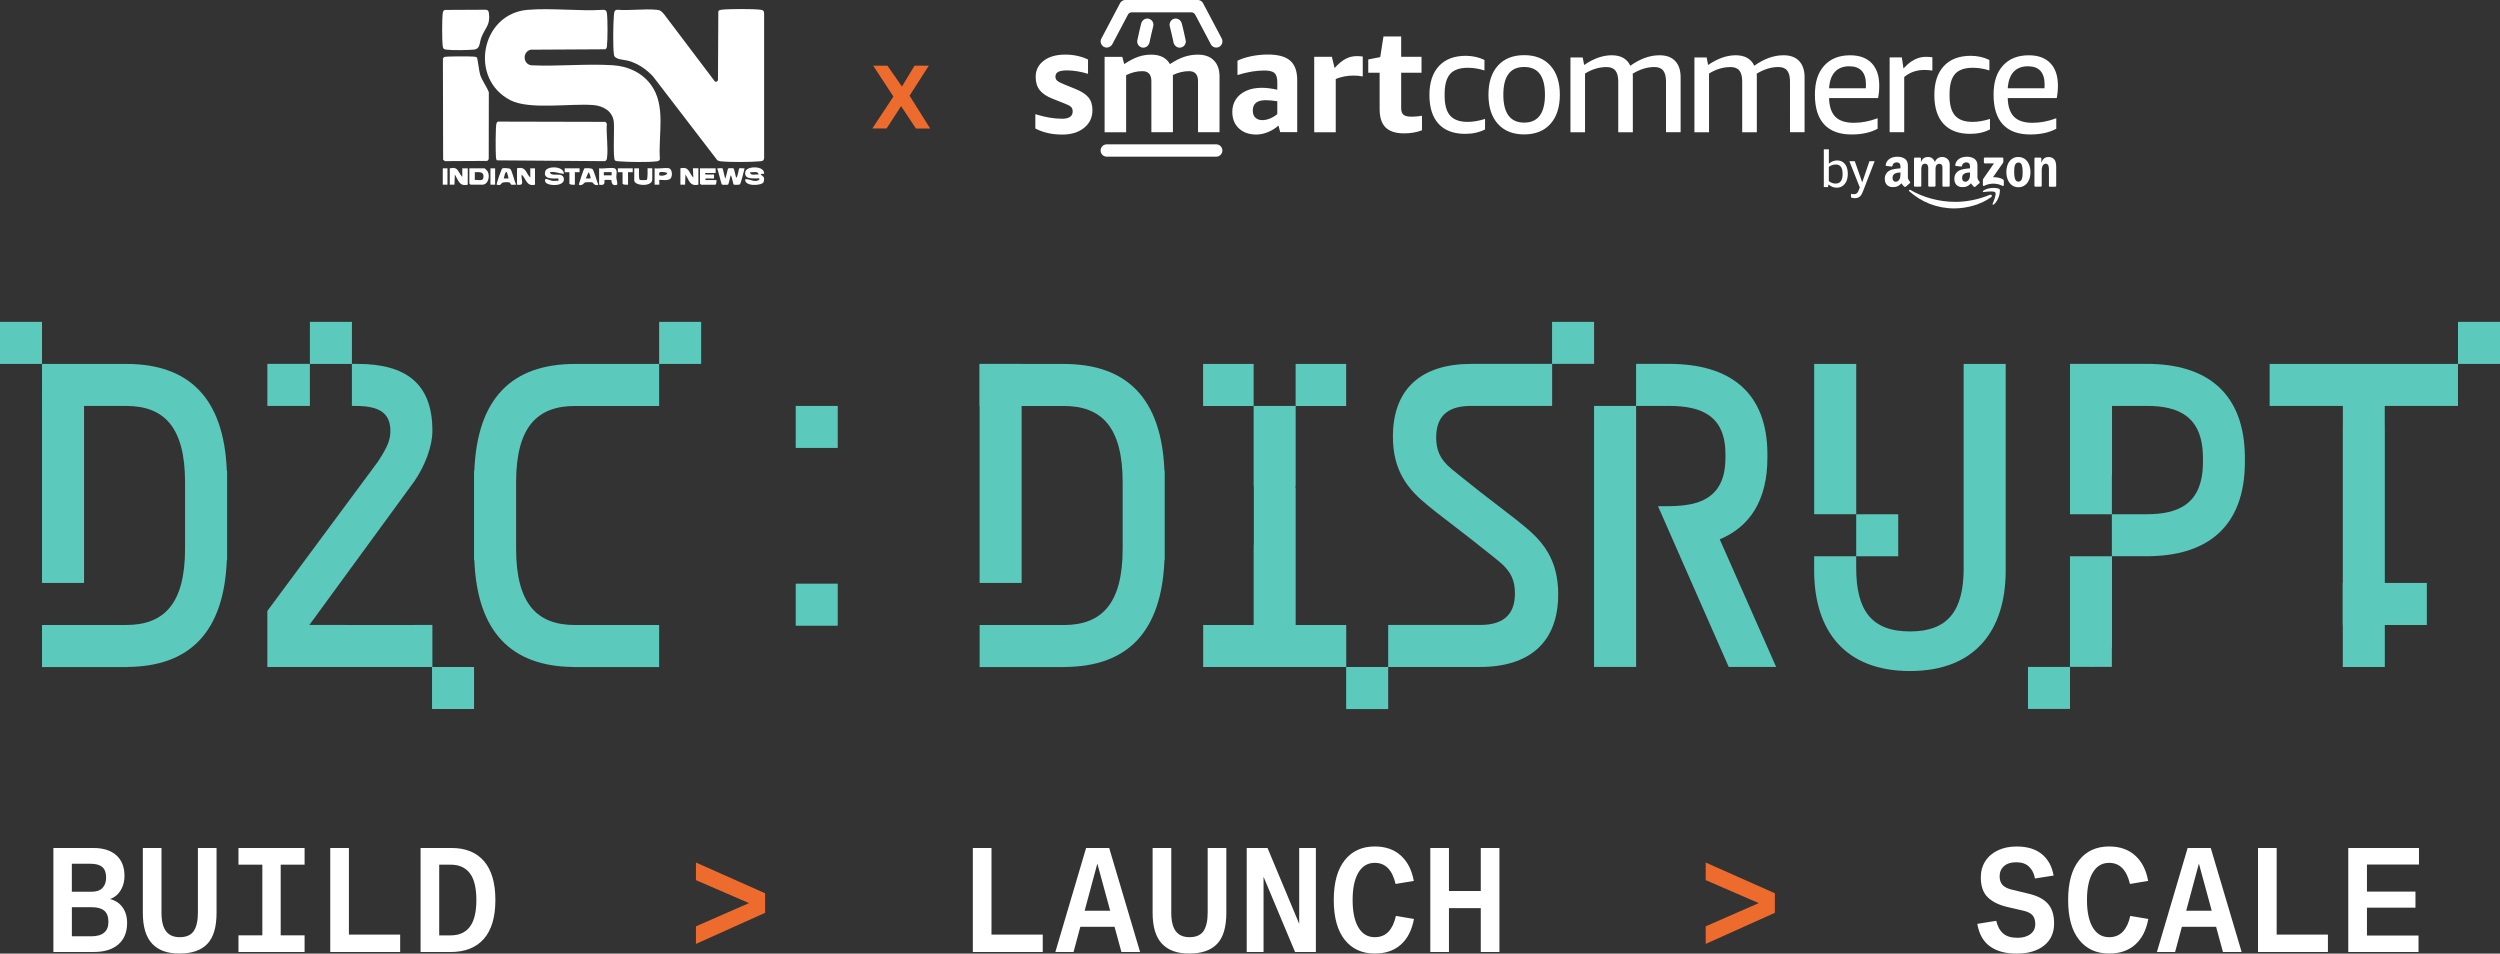
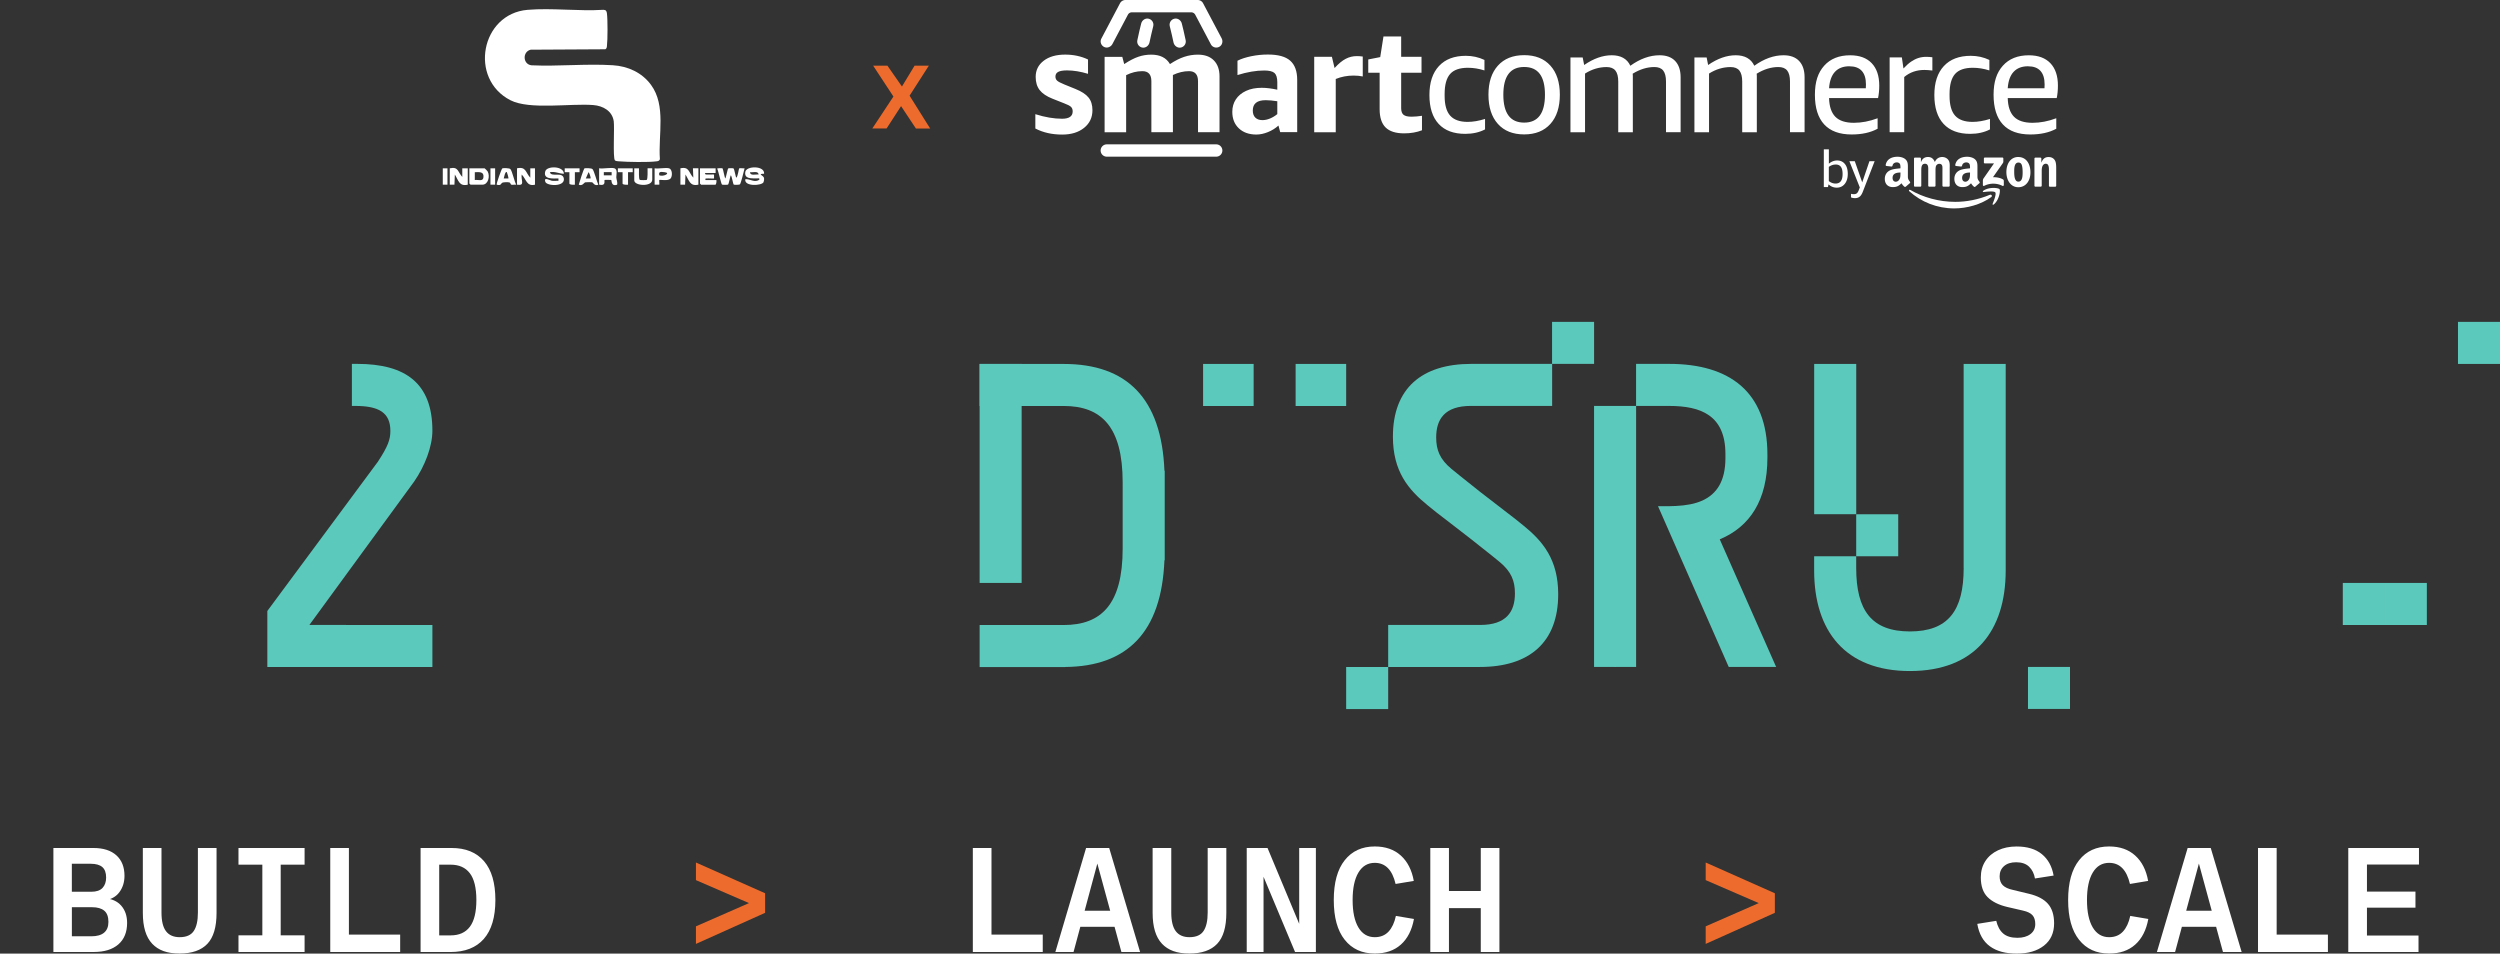
<svg xmlns="http://www.w3.org/2000/svg" id="Layer_2" data-name="Layer 2" viewBox="0 0 762.74 290.93">
  <rect x="0" y="0" width="762.74" height="290.93" fill="#333333" stroke="none" />
  <defs>
    <style>.cls-1{fill:#5cc9bd}.cls-2{fill:#fff}.cls-3{fill:#ed6c2d}</style>
  </defs>
  <g id="Layer_1-2" data-name="Layer 1">
    <path d="M16.28 258.72h12.23c3.02 0 5.35.75 7 2.24 1.65 1.49 2.47 3.58 2.47 6.25 0 1.9-.51 3.56-1.54 4.97s-2.57 2.26-4.62 2.54v-.7c2.24.16 3.96.92 5.16 2.29 1.2 1.37 1.8 3.13 1.8 5.27 0 2.83-.9 5.02-2.68 6.56-1.79 1.54-4.29 2.31-7.49 2.31H16.29v-31.74Zm15 12.18c.73-.78 1.1-1.84 1.1-3.17 0-1.46-.39-2.53-1.17-3.2-.78-.67-1.96-1-3.55-1h-5.74v8.54h5.93c1.56 0 2.7-.39 3.43-1.17Zm.47 13.66c.89-.73 1.33-1.83 1.33-3.29 0-1.59-.43-2.73-1.28-3.43-.86-.7-2.08-1.05-3.66-1.05h-6.21v8.87h5.93c1.71 0 3.01-.37 3.9-1.1Zm14.68 3.36c-1.9-2.01-2.85-5.14-2.85-9.41v-19.79h5.69v19.7c0 2.58.46 4.48 1.38 5.69.92 1.21 2.31 1.82 4.18 1.82 2.02 0 3.45-.63 4.29-1.89.84-1.26 1.26-3.13 1.26-5.62v-19.7h5.69v19.79c0 4.33-.93 7.48-2.8 9.45s-4.7 2.96-8.5 2.96-6.46-1-8.36-3.01Zm26.33-29.2h20.17v5.09H72.76v-5.09Zm0 26.65h20.17v5.09H72.76v-5.09Zm7.28-23.66h5.6v25.77h-5.6v-25.77Zm20.72-2.99h5.69v26.42h15.64v5.32h-21.33v-31.74Zm27.55 0h9.48c4.29 0 7.59 1.35 9.9 4.04 2.3 2.69 3.45 6.64 3.45 11.83s-1.17 9.18-3.52 11.86c-2.35 2.68-5.75 4.01-10.2 4.01h-9.1v-31.74Zm15.05 24.02c1.32-1.76 1.98-4.47 1.98-8.15s-.67-6.46-2.01-8.19c-1.34-1.73-3.28-2.59-5.83-2.59H134v21.57h3.5c2.58 0 4.54-.88 5.86-2.64Z" class="cls-2" />
    <path d="m212.33 282.62 18.86-8.26v2.33l-18.86-8.17v-5.37l21.1 9.38v5.97l-21.1 9.48v-5.37Z" class="cls-3" />
    <path d="M296.81 258.72h5.69v26.42h15.64v5.32h-21.33v-31.74Zm34.55 0h7.05l9.43 31.74h-5.7l-7.84-28.8h.98l-7.75 28.8h-5.55l9.38-31.74Zm-4.53 19.14h15.73v4.9h-15.73v-4.9Zm27.68 10.06c-1.9-2.01-2.85-5.14-2.85-9.41v-19.79h5.69v19.7c0 2.58.46 4.48 1.38 5.69.92 1.21 2.31 1.82 4.18 1.82 2.02 0 3.45-.63 4.29-1.89.84-1.26 1.26-3.13 1.26-5.62v-19.7h5.69v19.79c0 4.33-.93 7.48-2.8 9.45s-4.7 2.96-8.5 2.96-6.46-1-8.36-3.01Zm25.86-29.2h6.35l10.41 24.93h-.75v-24.93h5.09v31.74h-6.35l-10.27-24.51h.65v24.51h-5.13v-31.74Zm29.9 28.01c-2.23-2.8-3.34-6.85-3.34-12.14s1.11-9.34 3.34-12.14c2.22-2.8 5.28-4.2 9.17-4.2 3.27 0 5.92.93 7.96 2.78 2.04 1.85 3.35 4.43 3.94 7.73l-5.55.93c-1-4.29-3.11-6.44-6.35-6.44-2.15 0-3.81.99-4.99 2.96-1.18 1.98-1.77 4.77-1.77 8.38s.59 6.4 1.77 8.38c1.18 1.98 2.85 2.96 4.99 2.96 1.74 0 3.14-.57 4.2-1.7 1.06-1.14 1.8-2.73 2.24-4.79l5.51.93c-.62 3.39-1.95 6-3.99 7.82-2.04 1.82-4.69 2.73-7.96 2.73-3.89 0-6.95-1.4-9.17-4.2Zm26.11-28.01h5.69v13.12h9.71v-13.12h5.69v31.74h-5.69v-13.4h-9.71v13.4h-5.69v-31.74Z" class="cls-2" />
    <path d="m520.4 282.62 18.86-8.26v2.33l-18.86-8.17v-5.37l21.1 9.38v5.97l-21.1 9.48v-5.37Z" class="cls-3" />
    <path d="M607.11 288.71c-2.04-1.48-3.32-3.76-3.85-6.84l5.79-.93c.4 1.71 1.11 3 2.12 3.87 1.01.87 2.45 1.31 4.32 1.31 1.65 0 2.97-.37 3.97-1.12 1-.75 1.49-1.77 1.49-3.08 0-1.15-.28-2.05-.84-2.68-.56-.64-1.53-1.11-2.89-1.42l-4.85-1.12c-2.61-.62-4.61-1.63-5.98-3.01s-2.05-3.38-2.05-6c0-1.9.46-3.55 1.38-4.97.92-1.42 2.2-2.51 3.85-3.29 1.65-.78 3.55-1.17 5.69-1.17 3.24 0 5.8.78 7.7 2.33 1.9 1.56 3.1 3.73 3.59 6.54l-5.69.89c-.25-1.46-.84-2.65-1.77-3.57s-2.26-1.38-3.97-1.38c-1.59 0-2.82.4-3.71 1.19-.89.79-1.33 1.83-1.33 3.1 0 1.15.32 2.05.96 2.71.64.65 1.69 1.14 3.15 1.45l4.85 1.17c2.61.62 4.54 1.64 5.79 3.06 1.24 1.42 1.87 3.4 1.87 5.95 0 2.92-1.04 5.2-3.1 6.81-2.07 1.62-4.83 2.43-8.29 2.43s-6.15-.74-8.19-2.22Zm27.21-1.98c-2.23-2.8-3.34-6.85-3.34-12.14s1.11-9.34 3.34-12.14c2.22-2.8 5.28-4.2 9.17-4.2 3.27 0 5.92.93 7.96 2.78 2.04 1.85 3.35 4.43 3.94 7.73l-5.55.93c-1-4.29-3.11-6.44-6.35-6.44-2.15 0-3.81.99-4.99 2.96-1.18 1.98-1.77 4.77-1.77 8.38s.59 6.4 1.77 8.38c1.18 1.98 2.85 2.96 4.99 2.96 1.74 0 3.14-.57 4.2-1.7 1.06-1.14 1.8-2.73 2.24-4.79l5.51.93c-.62 3.39-1.95 6-3.99 7.82-2.04 1.82-4.69 2.73-7.96 2.73-3.89 0-6.95-1.4-9.17-4.2Zm33.12-28.01h7.05l9.43 31.74h-5.7l-7.84-28.8h.98l-7.75 28.8h-5.55l9.38-31.74Zm-4.53 19.14h15.73v4.9h-15.73v-4.9Zm26-19.14h5.69v26.42h15.64v5.32h-21.33v-31.74Zm27.54 0h21.57v5.04h-15.87v8.26h14.8v4.9h-14.8v8.5h15.73v5.04h-21.43v-31.74Z" class="cls-2" />
-     <path d="M242.77 178.08h12.82v12.82h-12.82zm0-54.23h12.82v12.82h-12.82zm501.35-12.82h-51.66v12.82h22.34v6.17h-.02v73.48h12.82v-73.48h-.02v-6.17h22.34v-12.82h-5.8zm-89.14-.01h-23.43v45.88h12.78v-11.83c0-.17.04-.33.04-.51v-20.72h10.6c9.61 0 17.14 3.09 17.14 15.91v1.23c0 12.83-7.53 15.91-17.14 15.91h-10.65v12.82h-12.78v33.75h6.05c.13.01.23.03.36.03s.25-.01.37-.03h6v-5.64c0-.16.04-.32.04-.49V169.7h10.6c18.37 0 29.95-8.87 29.95-28.84v-1c0-19.97-11.58-28.85-29.95-28.85Zm-244.27 79.66H395.3v-41.79h-.08c.03-.29.08-.57.08-.87v-24.17h-12.82v24.17c0 .3.04.59.08.87h-.02v17c-.02.21-.05.4-.05.62v24.17h-15.41v12.82h43.65v-12.82Z" class="cls-1" />
    <path d="M382.48 111.03v12.83h-15.42v-12.83h15.42Zm28.23 0v12.83h-15.42v-12.83h15.42Zm316.89 30.54v61.93-73.48 11.55zm-174.1-30.54h12.83v45.86H553.5z" class="cls-1" />
    <path d="M599.11 173.3c0 12.94-4.69 19.35-16.39 19.35s-16.4-6.41-16.4-19.35v-3.58h-12.83v4.31c0 18.5 9.49 30.7 29.23 30.7s29.21-12.21 29.21-30.7v-63H599.1v62.27Zm-188.4 30.2v12.83h12.82V203.5h-12.82zm208.02-.03h12.82v12.82h-12.82zm121.69-25.58v-.04H727.6v12.83h12.82v-12.79zm-12.82 0v-.04h-12.82v12.83h12.82v-12.79z" class="cls-1" />
    <path d="M579.14 156.93v-.03h-12.82v12.82h12.82v-12.79zm170.78-58.72h12.82v12.82h-12.82zM541.89 203.47l-17.2-38.92c9.19-3.84 14.54-11.93 14.54-24.92v-.98c0-19.12-11.59-27.63-29.95-27.63h-10.12v12.82h-12.82v79.63h6.06c.12 0 .23.03.35.03s.23-.02.35-.03h6.07v-79.62h10.11c9.61 0 17.14 2.84 17.14 14.67v1.24c0 7.1-2.71 10.96-6.97 12.93-2.32 1.06-5.1 1.54-8.13 1.68-.67.03-1.34.07-2.04.07h-3.43l5.47 12.44.14.32 15.96 36.27h14.47Zm-217.36-92.44h-25.65v12.83h25.65c11.45 0 17.99 6.28 17.99 23.3v20.23c0 17.01-6.54 23.3-17.99 23.3h-25.65v12.83h26.14v-.03c18.9-.17 29.36-10.59 30.24-32.55h.09v-27.32h-.09c-.88-22.16-11.51-32.58-30.73-32.58Z" class="cls-1" />
    <path d="M298.88 111.03h12.82v66.83h-12.82zM473.53 98.2h12.82v12.82h-12.82zm-8.73 62.15-2.59-2.09-.52-.4-1.56-1.2-6.46-4.98-2.15-1.66-6.07-4.84-2.59-2.1c-3.58-2.96-4.69-5.79-4.69-9.62 0-5.55 2.59-9.62 10.6-9.62h24.78v-12.82h-24.66c-15.17 0-23.92 7.52-23.92 22.19 0 10.6 4.69 16.15 10.6 20.96l2.59 2.09 4.66 3.59 5.91 4.57 6.19 4.91 2.59 2.1c3.58 2.96 4.69 5.79 4.69 9.62 0 5.55-2.59 9.62-10.6 9.62h-28.07v12.82h27.95c15.17 0 23.92-7.52 23.92-22.19 0-10.6-4.69-16.15-10.6-20.96ZM94.39 190.67l31.98-43.77c3.22-4.67 5.55-10.6 5.55-15.52 0-14.31-8.02-20.36-22.94-20.36h-1.62v12.83h1.02c7.14 0 10.72 1.98 10.72 7.65 0 2.6-.74 4.69-3.82 9.38l-33.72 45.53v17.1h50.36v-12.82" class="cls-1" />
-     <path d="M119.11 190.68h12.82v-.01m-37.38-79.65H81.57v12.83h12.98v-12.82Zm12.82.01V98.21H94.55v12.82h12.82zm-94.55 0V98.21H0v12.82h12.82zM201.1 98.21h12.82v12.82H201.1zM131.81 203.5v12.82h12.82V203.5h-12.82zm-93.34-92.47H12.82v12.82h25.65c11.45 0 17.99 6.28 17.99 23.3v20.23c0 17.01-6.54 23.3-17.99 23.3H12.82v12.83h26.14v-.03c18.9-.17 29.36-10.59 30.24-32.55h.09v-27.32h-.09c-.88-22.16-11.51-32.58-30.73-32.58Z" class="cls-1" />
-     <path d="M12.82 136.68v41.18h12.83v-58.92H12.82v17.74zm162.63-25.65h25.65v12.83h-25.65c-11.45 0-17.99 6.28-17.99 23.3v20.23c0 17.01 6.54 23.3 17.99 23.3h25.65v12.83h-26.14v-.03c-18.9-.17-29.36-10.59-30.24-32.55h-.09v-27.32h.09c.88-22.16 11.51-32.58 30.73-32.58Z" class="cls-1" />
-     <path d="M145.52 17.57c.19.19.65 4.29 1 5.31.64 1.85 1.91 3.43 2.62 5.25l-.03 20.43-.43.53-12.95.07-.53-.43-.07-30.81c.06-.21.23-.43.43-.53.49-.24 7.65-.22 8.72-.13.37.03.98.04 1.24.3Zm6.08 31.34c-.26-.26-.27-.87-.3-1.24-.11-1.32-.15-9.36.19-10.08.1-.22.21-.41.46-.49l32.76.08.43.53c-.23 3.23.47 7.33.06 10.45-.06.49-.14.83-.66 1.01l-32.93-.25ZM135.73 3.03l12.37-.06c.77.03.98.37 1.07 1.07.48 3.61-1.12 4.39-2.27 7.28-.7 1.76-.29 3.63-2.38 3.82-1.88.17-6.57.24-8.37 0-.79-.1-.97-.29-1.07-1.07-.24-1.83-.24-8.2 0-10.03.06-.49.14-.83.66-1.01Zm82.39 21.84c.52.29 1.02-.24.93-.79l.11-20.62c.22-.4.54-.43.94-.49 2.21-.28 9.74-.29 11.95 0 .84.11 1.11.43 1.08 1.31v43.86c-.05.95-.52 1-1.31 1.07-2.69.26-9.29.3-11.94 0-.39-.05-.75-.1-1.06-.37l-19.56-25.49c-1.99-2.18-4.54-3.91-7.4-4.76-1.48-.44-4.33-.32-4.55-1.89-.34-2.55-.24-9.49 0-12.17.07-.76.13-1.56 1.07-1.55 3.85.3 8.16-.35 11.95 0 1.21.11 1.48.48 2.25 1.33l15.54 20.56Z" class="cls-2" />
    <path d="M187.61 48.91c-.67-.67-.09-10.02-.36-11.91-.45-3.17-3.29-4.72-6.25-4.95-6.96-.55-19.42 1.51-25.25-1.46-12.78-6.54-9.02-26.4 5.21-27.59 7.42-.62 15.64.47 23.14-.01.77.03.98.37 1.07 1.07.25 1.86.24 8.16 0 10.03-.05.41-.09.72-.49.94l-22.76.13c-2.56.59-2.45 4.44.22 4.76 8.13.38 16.75-.53 24.82-.02 4.62.29 8.9 2.23 11.66 5.99 4.67 6.35 2.16 15.27 2.71 22.68-.18.52-.53.59-1.01.65-2.47.33-8.87.22-11.47 0-.37-.03-.98-.04-1.25-.3Zm32.84 2.46c.16.14.66 3.08.86 3.08.22-.42.68-2.95.87-3.07.14-.09 1.46-.09 1.61 0 .28.17.67 2.82.87 2.83.46-.36.72-2.72.86-2.84.17-.15 1.28.05 1.65-.02-.15.68-1.16 4.72-1.42 4.9-.22.16-1.7.19-1.89.07-.2-.13-.55-2.44-.87-2.83-.2 0-.59 2.65-.87 2.83-.14.09-1.7.09-1.84 0-.27-.17-1.1-4.2-1.47-4.85 0-.2 1.56-.18 1.65-.1Zm12.66 1.64c-2.22.03-.13.49 0 1.32.06.37-.01.9-.16 1.25-.47 1.1-5.99 1.42-5.56-.9 1.42-.17 2.92 1.21 4.29.11.11-.58-.46-.34-.83-.35-1.49-.06-3.84.26-3.46-2.01.31-1.87 5.96-1.95 5.73.58Zm-1.67.24c-.05-1.2-1.79-.58-2.62-.71.05 1.2 1.79.58 2.62.71Zm-59.39-.24c-1.49 0-2.68-.79-4.29-.47.41 1.64 3.81-.26 4.25 1.84.56 2.68-5.17 2.44-5.64 1.09-.57-1.64 1.42-.42 1.99-.32.64.11 1.37-.04 2.02.01v-.71c-1.66 0-4.77.35-4.01-2.21.51-1.7 5.66-1.65 5.67.78Zm-34.82-1.66c2.71-.57 2.37 1.11 3.81 2.62v-2.62h1.67v5c-2.62.59-2.83-1.32-3.94-3.1l-.12 3.1h-1.43v-5Zm70.36 0c2.76-.6 2.47 1.3 3.94 2.85l-.12-2.86h1.67v5c-2.62.59-2.83-1.32-3.94-3.1l-.12 3.1h-1.43v-5Zm-64.39 0h4.65c.07 0 .85.8.94.97.76 1.43.2 4.03-1.65 4.03h-3.58s-.36-.33-.36-.36v-4.65Zm1.66 3.57c1.08-.16 2.49.56 2.64-.83.2-1.8-1.28-1.58-2.64-1.55v2.38Zm42.58-3.57c1.1.32.56 2.13.59 2.73.03.71.43 1.49.25 2.27-1.93.67-1.62-1.41-1.81-1.44-.27-.04-1.94-.07-2.01 0-.22.24.57 1.92-1.67 1.43v-5c1.22.22 3.6-.3 4.65 0Zm-3.22 1.17v.97h2.39v-.97h-2.39Zm-26.48-1.17c2.81-.6 2.57 1.3 4.05 2.86v-2.86h1.43v5c-2.6.61-2.63-1.69-4.05-3.1-.32 1.71 1.18 3.5-1.43 3.1v-5Zm60.59 0v1.43h-3.1c-.39.29 0 .43.35.48.42.05 2.19-.08 2.27 0v1.19c-.08.08-1.85-.06-2.27 0s-.39-.08-.35.48h3.34c.06.34 0 1.43-.36 1.43h-4.29s-.36-.33-.36-.36v-4.65h4.77Zm-14.2 0c.99.27 1.1 2.35.47 3.09-.79.92-3.25.28-3.45.48-.08.08.06 1.13 0 1.43h-1.43v-5c1.19.21 3.38-.28 4.41 0Zm-2.98 2.14c1.26.52 3.67-.73 1.56-.96-1.08-.12-1.85-.24-1.56.96Zm-43.65 2.86c-.46-.07-1.09.11-1.5 0-.25-.06-.23-.57-.55-.68-.37-.13-1.93-.11-2.24.09-.41.26-.31.96-1.67.59-.19-.19 1.48-4.83 1.7-4.97.24-.16 2.21-.11 2.47.2.62.74 1.18 3.73 1.79 4.76Zm-2.86-3.81c-.5-.49-.87 1.68-.95 1.9h1.43c.09-.09-.41-1.83-.48-1.9Zm27.91 3.81c-1.13.51-1.66-.67-1.84-.72-.3-.08-1.74-.06-2.11-.01-.43.05-.86 1.23-2.02.73.15-.66 1.5-4.8 1.7-4.97.16-.14 2.18-.1 2.48.2.51.52 1.35 3.88 1.78 4.77Zm-2.39-1.91c.19-.29-.48-1.96-.6-1.9l-.83 1.9h1.43Zm13.36-3.09h1.43c.05.63-.17 3.27.27 3.54.14.09 2.01.08 2.09 0 .35-.3.25-2.94.26-3.55H199v3.46c0 2.27-5.49 1.95-5.49.24v-3.69Zm-.48 0v1.19h-1.43v3.81c-.34.04-1.67.06-1.67-.36v-3.45h-1.43v-1.19h4.53Zm-16.22 0v1.19h-1.43v3.81c-.34.04-1.67.06-1.67-.36v-3.45h-1.43v-1.19h4.53Zm-27.19 0h1.43v5h-1.43zm-14.54 0h1.43v5h-1.43z" class="cls-2" />
    <path d="m279.44 39.2-4.53-6.82-4.42 6.82h-4.35l6.44-9.75-6.18-9.41h4.35l4.43 6.36 3.85-6.36h4.35l-5.87 9.15 6.28 10.02h-4.35Z" class="cls-3" />
    <path d="M327.27 33.99c0-.6-.17-1.06-.52-1.39-.35-.33-1.04-.69-2.09-1.08l-3.51-1.39c-1.83-.72-3.15-1.61-3.96-2.66s-1.21-2.39-1.21-4.01c0-2.04.81-3.68 2.45-4.93 1.63-1.25 3.82-1.87 6.55-1.87 2.52 0 4.85.49 6.97 1.49v4.37c-2.28-.69-4.41-1.04-6.39-1.04-1.23 0-2.13.15-2.7.45-.57.3-.85.78-.85 1.44 0 .51.17.92.52 1.24.35.32 1.07.7 2.18 1.15l3.42 1.39c1.86.75 3.19 1.62 3.98 2.61.8.99 1.19 2.28 1.19 3.87 0 2.22-.85 4.01-2.55 5.38-1.7 1.37-3.92 2.05-6.68 2.05-3.09 0-5.82-.61-8.19-1.85v-4.37c2.97.93 5.68 1.39 8.15 1.39 2.16 0 3.24-.75 3.24-2.25m38.24 6.36V24.77c0-2.04-.92-3.06-2.75-3.06-1.62 0-3.25.39-4.91 1.17v17.46h-6.57V24.77c0-2.04-.92-3.06-2.75-3.06-1.68 0-3.33.41-4.95 1.22v17.42h-6.57v-23h5.4l.58 2.2c1.59-1.05 3.02-1.79 4.3-2.23s2.59-.65 3.94-.65c2.7 0 4.61.96 5.72 2.88 1.53-1.02 2.97-1.75 4.32-2.2 1.35-.45 2.75-.68 4.18-.68 2.1 0 3.73.58 4.88 1.75 1.16 1.17 1.74 2.8 1.74 4.9v17.01h-6.57Zm25.08 0-.54-2.03c-.93.84-2 1.51-3.22 2-1.22.49-2.39.74-3.53.74-2.22 0-4-.63-5.33-1.89-1.34-1.26-2-2.94-2-5.04 0-1.44.36-2.71 1.08-3.8.72-1.09 1.75-1.96 3.11-2.59 1.35-.63 2.94-.94 4.77-.94 1.44 0 3.03.2 4.77.58v-2.25c0-1.38-.29-2.32-.85-2.84-.57-.51-1.62-.77-3.15-.77-2.46 0-5.18.46-8.15 1.39v-4.37c1.11-.57 2.51-1.03 4.18-1.37 1.68-.35 3.39-.52 5.13-.52 3.09 0 5.35.62 6.77 1.87s2.14 3.2 2.14 5.87v15.93h-5.18Zm-5.44-3.69c.75 0 1.52-.16 2.32-.49.8-.33 1.54-.78 2.23-1.35v-3.92c-1.32-.21-2.51-.32-3.56-.32-2.61 0-3.92 1.05-3.92 3.15 0 .93.25 1.65.77 2.16.51.51 1.23.77 2.16.77m15.81 3.69v-23h5.4l.81 3.42c1.2-1.32 2.33-2.26 3.4-2.81 1.06-.56 2.2-.83 3.4-.83.57 0 1.17.04 1.8.13v6.08c-.84-.18-1.77-.27-2.79-.27-1.95 0-3.77.35-5.45 1.04v16.25h-6.58Zm32.88-.59c-1.62.63-3.44.94-5.45.94-2.55 0-4.43-.6-5.65-1.8-1.21-1.2-1.82-3.06-1.82-5.58V22.19h-3.47v-4.05l3.65-.72.99-6.3h5.4v6.21h6.21v4.86h-6.21v10.8c0 .96.24 1.63.72 2.03.48.39 1.29.58 2.43.58.93 0 1.99-.09 3.2-.27v4.41Zm19.23-.26c-1.74.9-3.75 1.35-6.03 1.35-3.54 0-6.25-1.01-8.12-3.04-1.87-2.02-2.81-4.96-2.81-8.8s.97-6.76 2.9-8.84c1.94-2.09 4.67-3.13 8.22-3.13 2.01 0 3.9.42 5.67 1.26v3.2c-1.71-.54-3.39-.81-5.04-.81-2.52 0-4.34.64-5.45 1.91-1.11 1.27-1.66 3.31-1.66 6.1v.58c0 2.73.56 4.74 1.69 6.01 1.13 1.27 2.9 1.91 5.33 1.91 1.62 0 3.39-.3 5.31-.9v3.2Zm11.94 1.52c-3.42 0-6.09-1.06-8.01-3.2-1.92-2.13-2.88-5.1-2.88-8.91s.96-6.73 2.88-8.87c1.92-2.13 4.59-3.2 8.01-3.2s6.09 1.06 8.01 3.2c1.92 2.13 2.88 5.09 2.88 8.87s-.96 6.78-2.88 8.91-4.59 3.2-8.01 3.2Zm0-3.6c4.23 0 6.35-2.84 6.35-8.51s-2.11-8.46-6.35-8.46-6.35 2.82-6.35 8.46 2.11 8.51 6.35 8.51Zm43.28 2.93V24.86c0-1.5-.29-2.61-.85-3.33-.57-.72-1.47-1.08-2.7-1.08-2.19 0-4.4.68-6.61 2.03.03.21.04.44.04.68v17.19h-4.45V24.87c0-1.5-.29-2.61-.86-3.33-.57-.72-1.47-1.08-2.7-1.08-2.28 0-4.47.66-6.57 1.98v17.91h-4.45V17.53h3.73l.45 2.3c2.88-1.98 5.68-2.97 8.42-2.97s4.68 1.06 5.67 3.2c2.97-2.13 5.94-3.2 8.91-3.2 2.07 0 3.66.58 4.77 1.75 1.11 1.17 1.66 2.84 1.66 4.99v16.74h-4.46Zm37.83 0V24.86c0-1.5-.29-2.61-.85-3.33-.57-.72-1.47-1.08-2.7-1.08-2.19 0-4.4.68-6.61 2.03.03.21.04.44.04.68v17.19h-4.46V24.87c0-1.5-.29-2.61-.85-3.33-.57-.72-1.47-1.08-2.7-1.08-2.28 0-4.47.66-6.57 1.98v17.91h-4.46V17.53h3.73l.45 2.3c2.88-1.98 5.68-2.97 8.42-2.97s4.68 1.06 5.67 3.2c2.97-2.13 5.94-3.2 8.91-3.2 2.07 0 3.66.58 4.77 1.75 1.11 1.17 1.66 2.84 1.66 4.99v16.74h-4.46Zm11.92-10.44c.06 2.58.7 4.49 1.91 5.72s3.1 1.85 5.65 1.85c2.37 0 4.78-.46 7.25-1.39v3.2c-2.16 1.17-4.8 1.75-7.92 1.75-3.69 0-6.48-1.02-8.37-3.06-1.89-2.04-2.84-5.06-2.84-9.04s.94-6.77 2.84-8.89c1.89-2.11 4.53-3.17 7.92-3.17 2.85 0 5.04.81 6.57 2.41 1.53 1.61 2.3 3.88 2.3 6.82 0 1.41-.12 2.68-.36 3.82h-14.94Zm6.21-9.68c-1.89 0-3.36.56-4.41 1.69-1.05 1.13-1.65 2.8-1.8 5.02h11.21c.03-.24.04-.63.04-1.17 0-1.83-.43-3.21-1.28-4.14-.85-.93-2.11-1.39-3.76-1.39Zm12.27 20.12V17.52h3.73l.49 3.37c.84-.9 1.62-1.6 2.34-2.09.72-.49 1.46-.86 2.2-1.1.75-.24 1.56-.36 2.43-.36.57 0 1.18.04 1.85.13v4.05c-.96-.12-1.77-.18-2.43-.18-2.4 0-4.46.72-6.16 2.16v16.83h-4.46Zm30.6-.85c-1.74.9-3.75 1.35-6.03 1.35-3.54 0-6.25-1.01-8.12-3.04-1.87-2.02-2.81-4.96-2.81-8.8s.97-6.76 2.9-8.84c1.94-2.09 4.67-3.13 8.22-3.13 2.01 0 3.9.42 5.67 1.26v3.2c-1.71-.54-3.39-.81-5.04-.81-2.52 0-4.34.64-5.45 1.91-1.11 1.27-1.66 3.31-1.66 6.1v.58c0 2.73.56 4.74 1.69 6.01s2.9 1.91 5.33 1.91c1.62 0 3.39-.3 5.31-.9v3.2Zm5.43-9.59c.06 2.58.7 4.49 1.91 5.72s3.1 1.85 5.65 1.85c2.37 0 4.78-.46 7.25-1.39v3.2c-2.16 1.17-4.8 1.75-7.92 1.75-3.69 0-6.48-1.02-8.37-3.06-1.89-2.04-2.84-5.06-2.84-9.04s.94-6.77 2.84-8.89c1.89-2.11 4.53-3.17 7.92-3.17 2.85 0 5.04.81 6.57 2.41 1.53 1.61 2.3 3.88 2.3 6.82 0 1.41-.12 2.68-.36 3.82h-14.94Zm6.21-9.68c-1.89 0-3.36.56-4.41 1.69-1.05 1.13-1.65 2.8-1.8 5.02h11.21c.03-.24.04-.63.04-1.17 0-1.83-.43-3.21-1.28-4.14-.85-.93-2.11-1.39-3.76-1.39Zm-11.27 39.93c-3.04 2.24-7.44 3.44-11.24 3.44-5.32 0-10.1-1.97-13.73-5.23-.28-.26-.03-.61.31-.41 3.91 2.28 8.74 3.64 13.74 3.64 3.37 0 7.07-.7 10.48-2.14.51-.22.94.34.44.71" class="cls-2" />
    <path d="M608.76 58.71c-.39-.5-2.57-.23-3.55-.12-.3.03-.35-.23-.08-.41 1.74-1.22 4.59-.87 4.92-.46.34.41-.09 3.27-1.72 4.63-.25.21-.49.1-.38-.18.37-.92 1.19-2.97.8-3.47m-3.47-9.15v-1.19c0-.18.14-.3.3-.3h5.32c.17 0 .31.12.31.3v1.02c0 .17-.14.39-.4.75l-2.76 3.94c1.03-.02 2.1.13 3.03.65.21.12.26.29.28.46v1.27c0 .17-.19.38-.39.27-1.64-.86-3.81-.95-5.62 0-.19.1-.38-.1-.38-.27v-1.2c0-.19 0-.52.2-.81l3.19-4.58h-2.78c-.17 0-.31-.12-.31-.3m10.53.04c-1.19 0-1.27 1.62-1.27 2.64s-.01 3.18 1.26 3.18 1.31-1.75 1.31-2.81c0-.7-.03-1.54-.24-2.2-.18-.58-.54-.81-1.06-.81m-.02-1.69c2.4 0 3.7 2.06 3.7 4.68s-1.43 4.54-3.7 4.54-3.64-2.07-3.64-4.63 1.3-4.6 3.64-4.6m-11.86 7.54c-.3-.41-.61-.74-.61-1.5v-2.52c0-1.07.08-2.05-.71-2.78-.62-.59-1.65-.81-2.44-.81-1.54 0-3.26.58-3.62 2.48-.04.2.12.33.24.34l1.55.17c.14.01.27-.13.31-.32.12-.63.7-.95 1.29-.95.33 0 .7.13.91.42.27.37.2 1.39.2 1.39-.94.11-2.17.18-3.04.56-1.02.44-1.73 1.33-1.73 2.65 0 1.68 1.06 2.52 2.42 2.52 1.15 0 1.78-.27 2.67-1.17 0 0 .37.65.93 1.08.08.06.27.06.38-.04 0 0 .92-.8 1.25-1.07.13-.11.11-.28 0-.43m-2.88-2.47c0 .63.01 1.16-.3 1.72-.26.46-.67.74-1.12.74-.62 0-.98-.47-.98-1.17 0-1.38 1.24-1.63 2.41-1.63V53Zm-18.34 2.45c-.3-.41-.61-.74-.61-1.5v-2.52c0-1.07.08-2.05-.71-2.78-.62-.59-1.65-.81-2.44-.81-1.54 0-3.26.58-3.62 2.48-.04.2.12.33.24.34l1.55.17c.14.01.27-.13.31-.32.12-.63.69-.95 1.29-.95.33 0 .7.13.91.42.27.37.2 1.39.2 1.39-.94.11-2.17.18-3.04.56-1.02.44-1.73 1.33-1.73 2.65 0 1.68 1.06 2.52 2.42 2.52 1.15 0 1.78-.27 2.67-1.17 0 0 .37.65.93 1.08.08.06.27.06.38-.04 0 0 .92-.8 1.25-1.07.13-.11.11-.28 0-.43Zm-2.88-2.45c0 .63.01 1.16-.3 1.72-.26.46-.67.74-1.12.74-.62 0-.98-.47-.98-1.17 0-1.38 1.24-1.63 2.41-1.63V53Zm6.36-.73c0-.96-.05-2.29 1.12-2.29s1 1.36 1 2.29v4.4c0 .16.13.29.29.3h1.62c.17 0 .31-.13.31-.3v-4.4c0-.47-.01-1.17.15-1.59.17-.42.58-.68.97-.68.47 0 .83.16.95.72.08.33.04 1.21.04 1.55v4.4c0 .16.13.29.29.3h1.62c.17 0 .31-.13.31-.3v-5.24c0-.89.11-1.9-.41-2.6-.46-.63-1.19-.91-1.87-.91-.95 0-1.85.49-2.24 1.54-.46-1.05-1.09-1.54-2.1-1.54s-1.74.49-2.13 1.54h-.03v-1.06c0-.17-.13-.3-.3-.3h-1.51c-.17 0-.3.13-.3.3v8.28c0 .17.13.3.3.3h1.62c.17 0 .3-.13.3-.3v-4.4Zm36.74 4.4c0 .17-.13.3-.3.3H621c-.17 0-.3-.13-.3-.3v-8.27c0-.17.13-.3.3-.3h1.5c.17 0 .3.14.3.23v1.27h.03c.46-1.14 1.09-1.68 2.2-1.68.72 0 1.43.26 1.89.98.42.67.42 1.78.42 2.59v5.23c-.02.15-.15.26-.31.26h-1.62a.3.3 0 0 1-.29-.26v-5.02c0-1.68-.64-1.73-1.01-1.73-.43 0-.78.34-.93.65-.23.51-.26 1.03-.26 1.59v4.47Zm-66.48.42V45.57h1.54v4.37c.78-.65 1.62-.98 2.52-.98 1.01 0 1.8.36 2.38 1.09.58.72.87 1.72.87 2.99s-.31 2.3-.92 3.06-1.42 1.15-2.44 1.15c-.95 0-1.79-.33-2.51-1l-.17.82h-1.27Zm3.62-6.87c-.74 0-1.43.24-2.09.71v4.34c.65.5 1.34.75 2.05.75 1.43 0 2.15-.96 2.15-2.9 0-.99-.17-1.72-.52-2.2-.35-.47-.88-.71-1.6-.71m7.36 6.96-3.17-7.97h1.65l2.27 6.46 2.2-6.46h1.59l-3.59 9.27c-.27.71-.59 1.23-.97 1.54-.38.31-.86.46-1.44.46-.44 0-.84-.07-1.21-.22v-1.1c.28.07.58.11.89.11.38 0 .69-.1.91-.29s.42-.53.6-1.02l.3-.8ZM371.06 47.8h-33.38c-1.04 0-1.88-.84-1.88-1.88s.84-1.88 1.88-1.88h33.38c1.04 0 1.88.84 1.88 1.88s-.84 1.88-1.88 1.88Zm.03-33.29c-.68 0-1.33-.36-1.66-1l-4.76-9c-.24-.46-.72-.75-1.25-.75h-18.09c-.51 0-.97.28-1.21.73l-4.72 8.93c-.47.9-1.58 1.35-2.5.92-.98-.46-1.38-1.64-.87-2.58L341.71 1c.33-.61.96-1 1.66-1h22.03c.7 0 1.34.38 1.66 1l5.65 10.68c.46.86.24 1.97-.57 2.51-.33.22-.69.32-1.05.32" class="cls-2" />
    <path d="M350.33 5.68c-1-.17-1.95.56-2.17 1.55l-.51 2.09-.65 2.94c-.23 1.04.46 2.08 1.53 2.26 1 .17 1.95-.56 2.17-1.55l.55-2.49.61-2.54c.23-1.04-.46-2.08-1.53-2.26Zm8.08 0c1-.17 1.95.56 2.17 1.55l.51 2.09.65 2.94c.23 1.04-.46 2.08-1.53 2.26-1 .17-1.95-.56-2.17-1.55l-.55-2.49-.61-2.54c-.23-1.04.46-2.08 1.53-2.26Z" class="cls-2" />
  </g>
</svg>